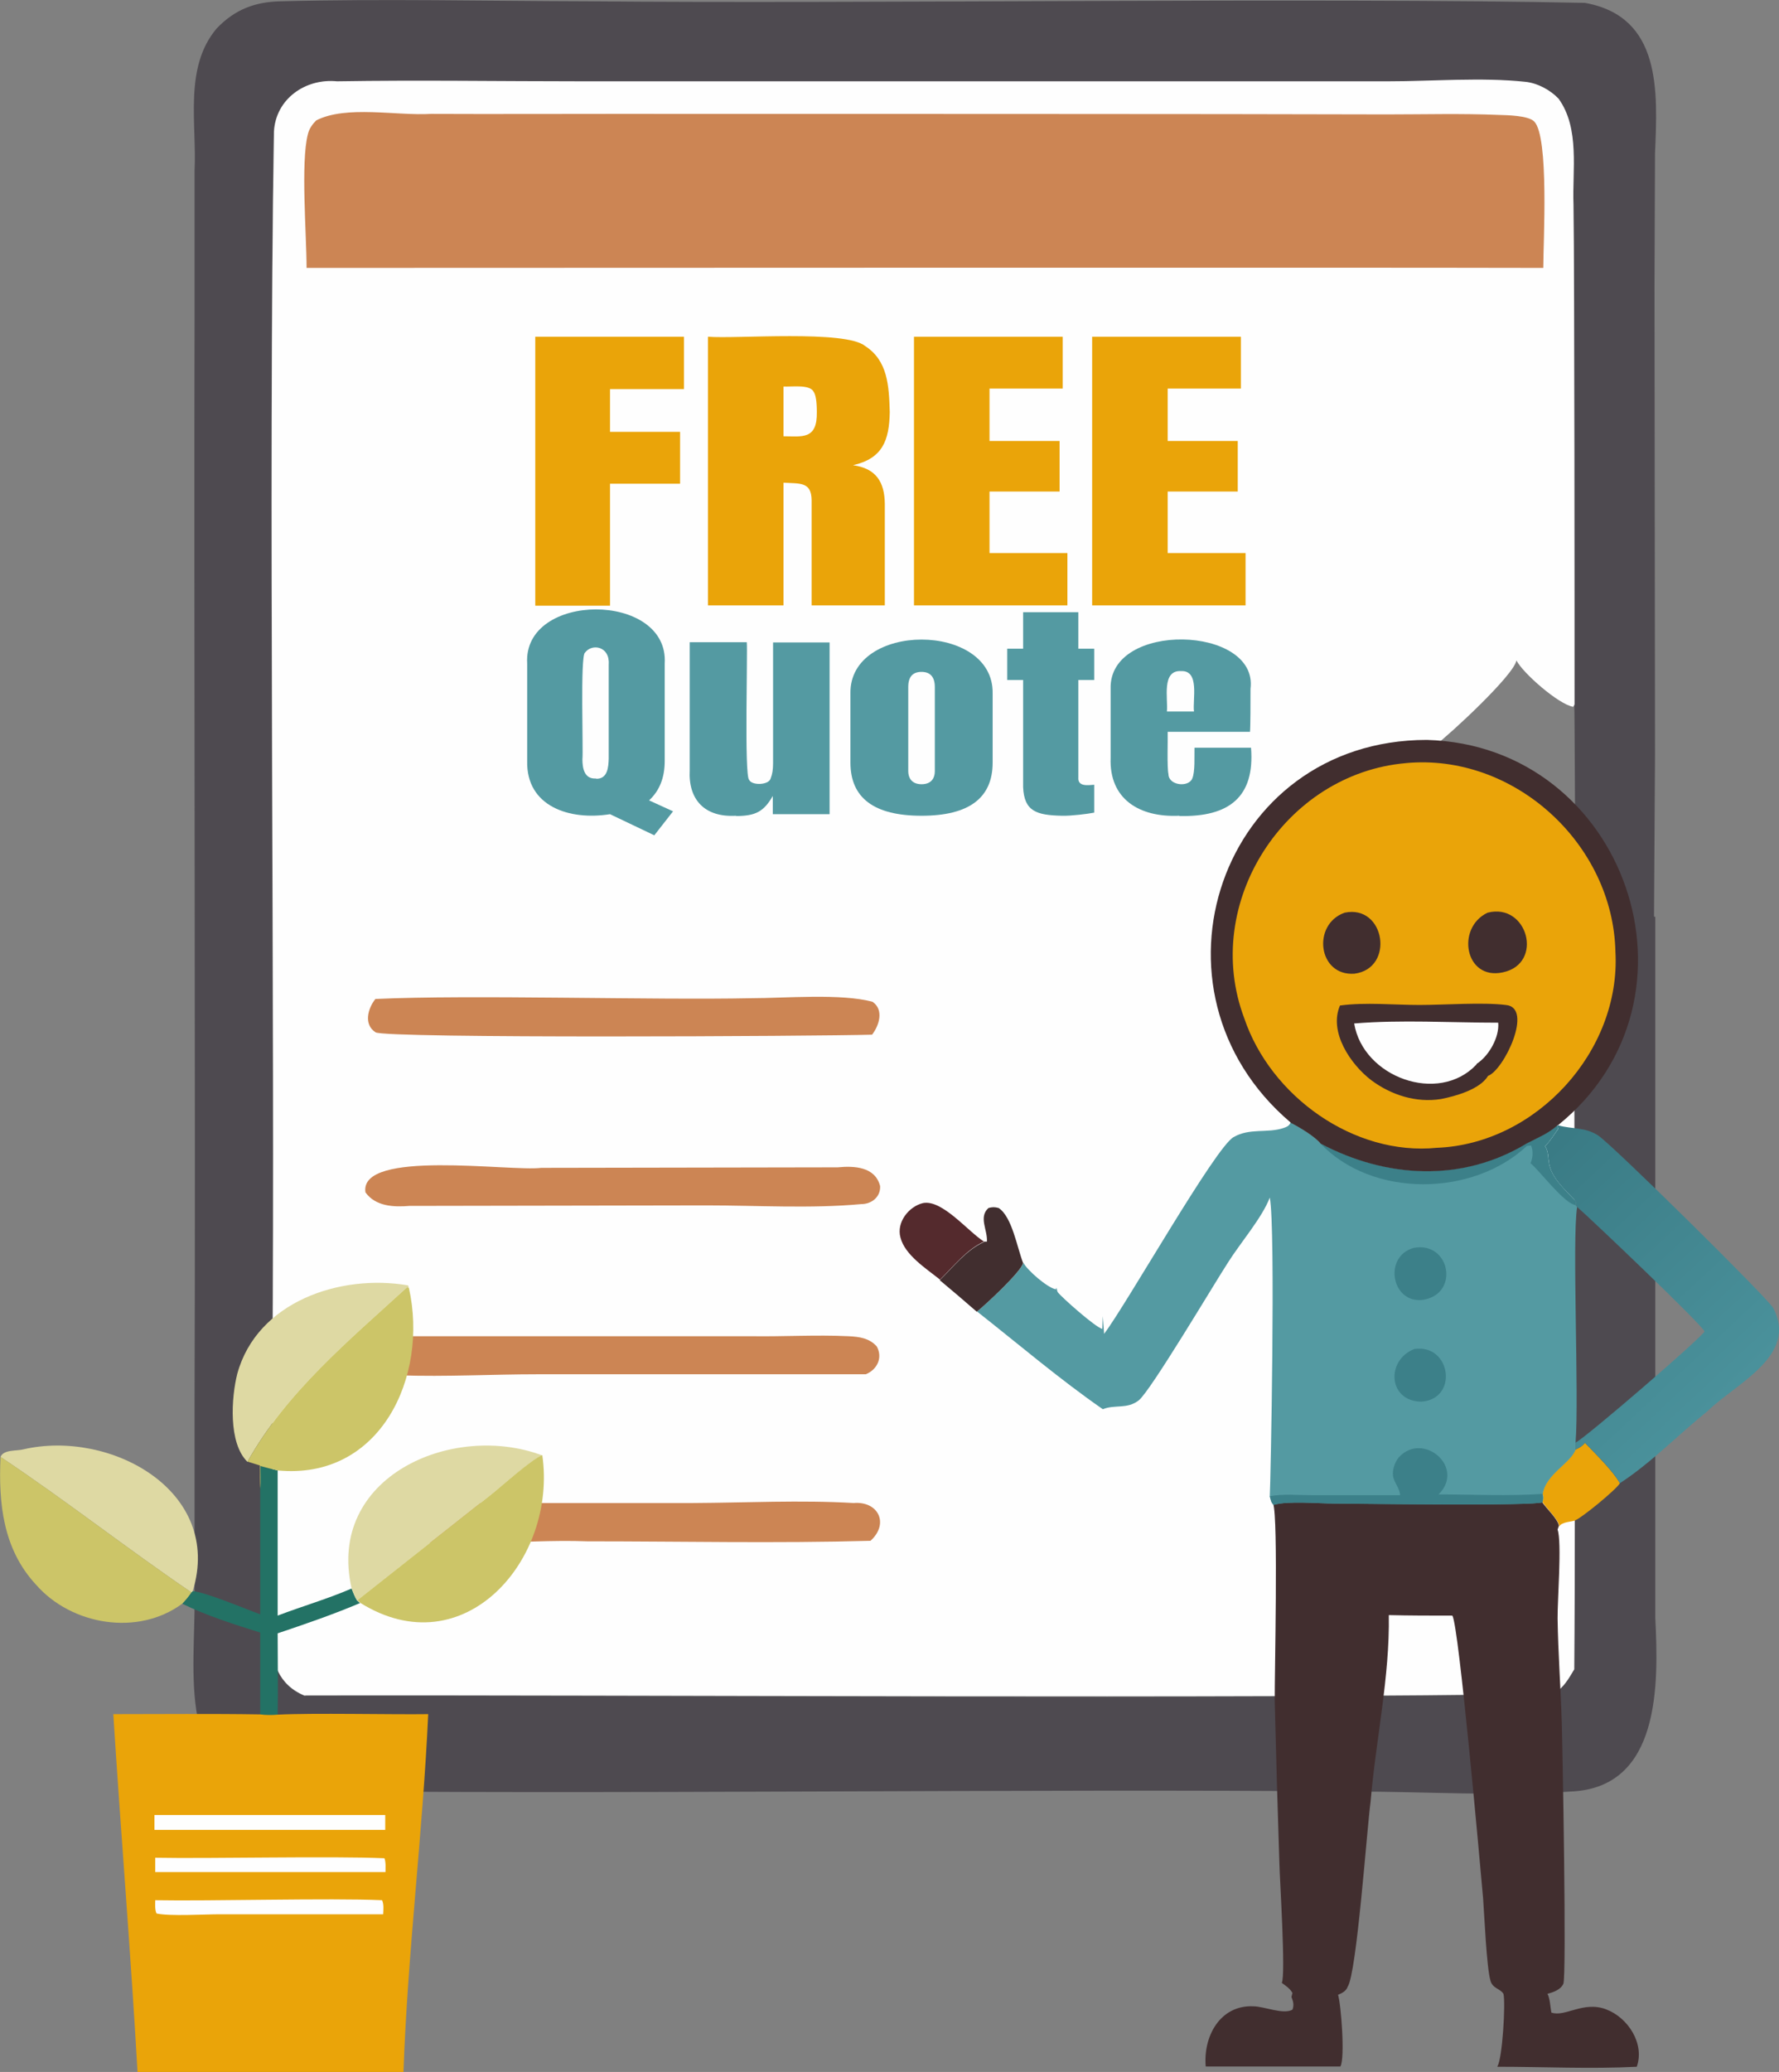
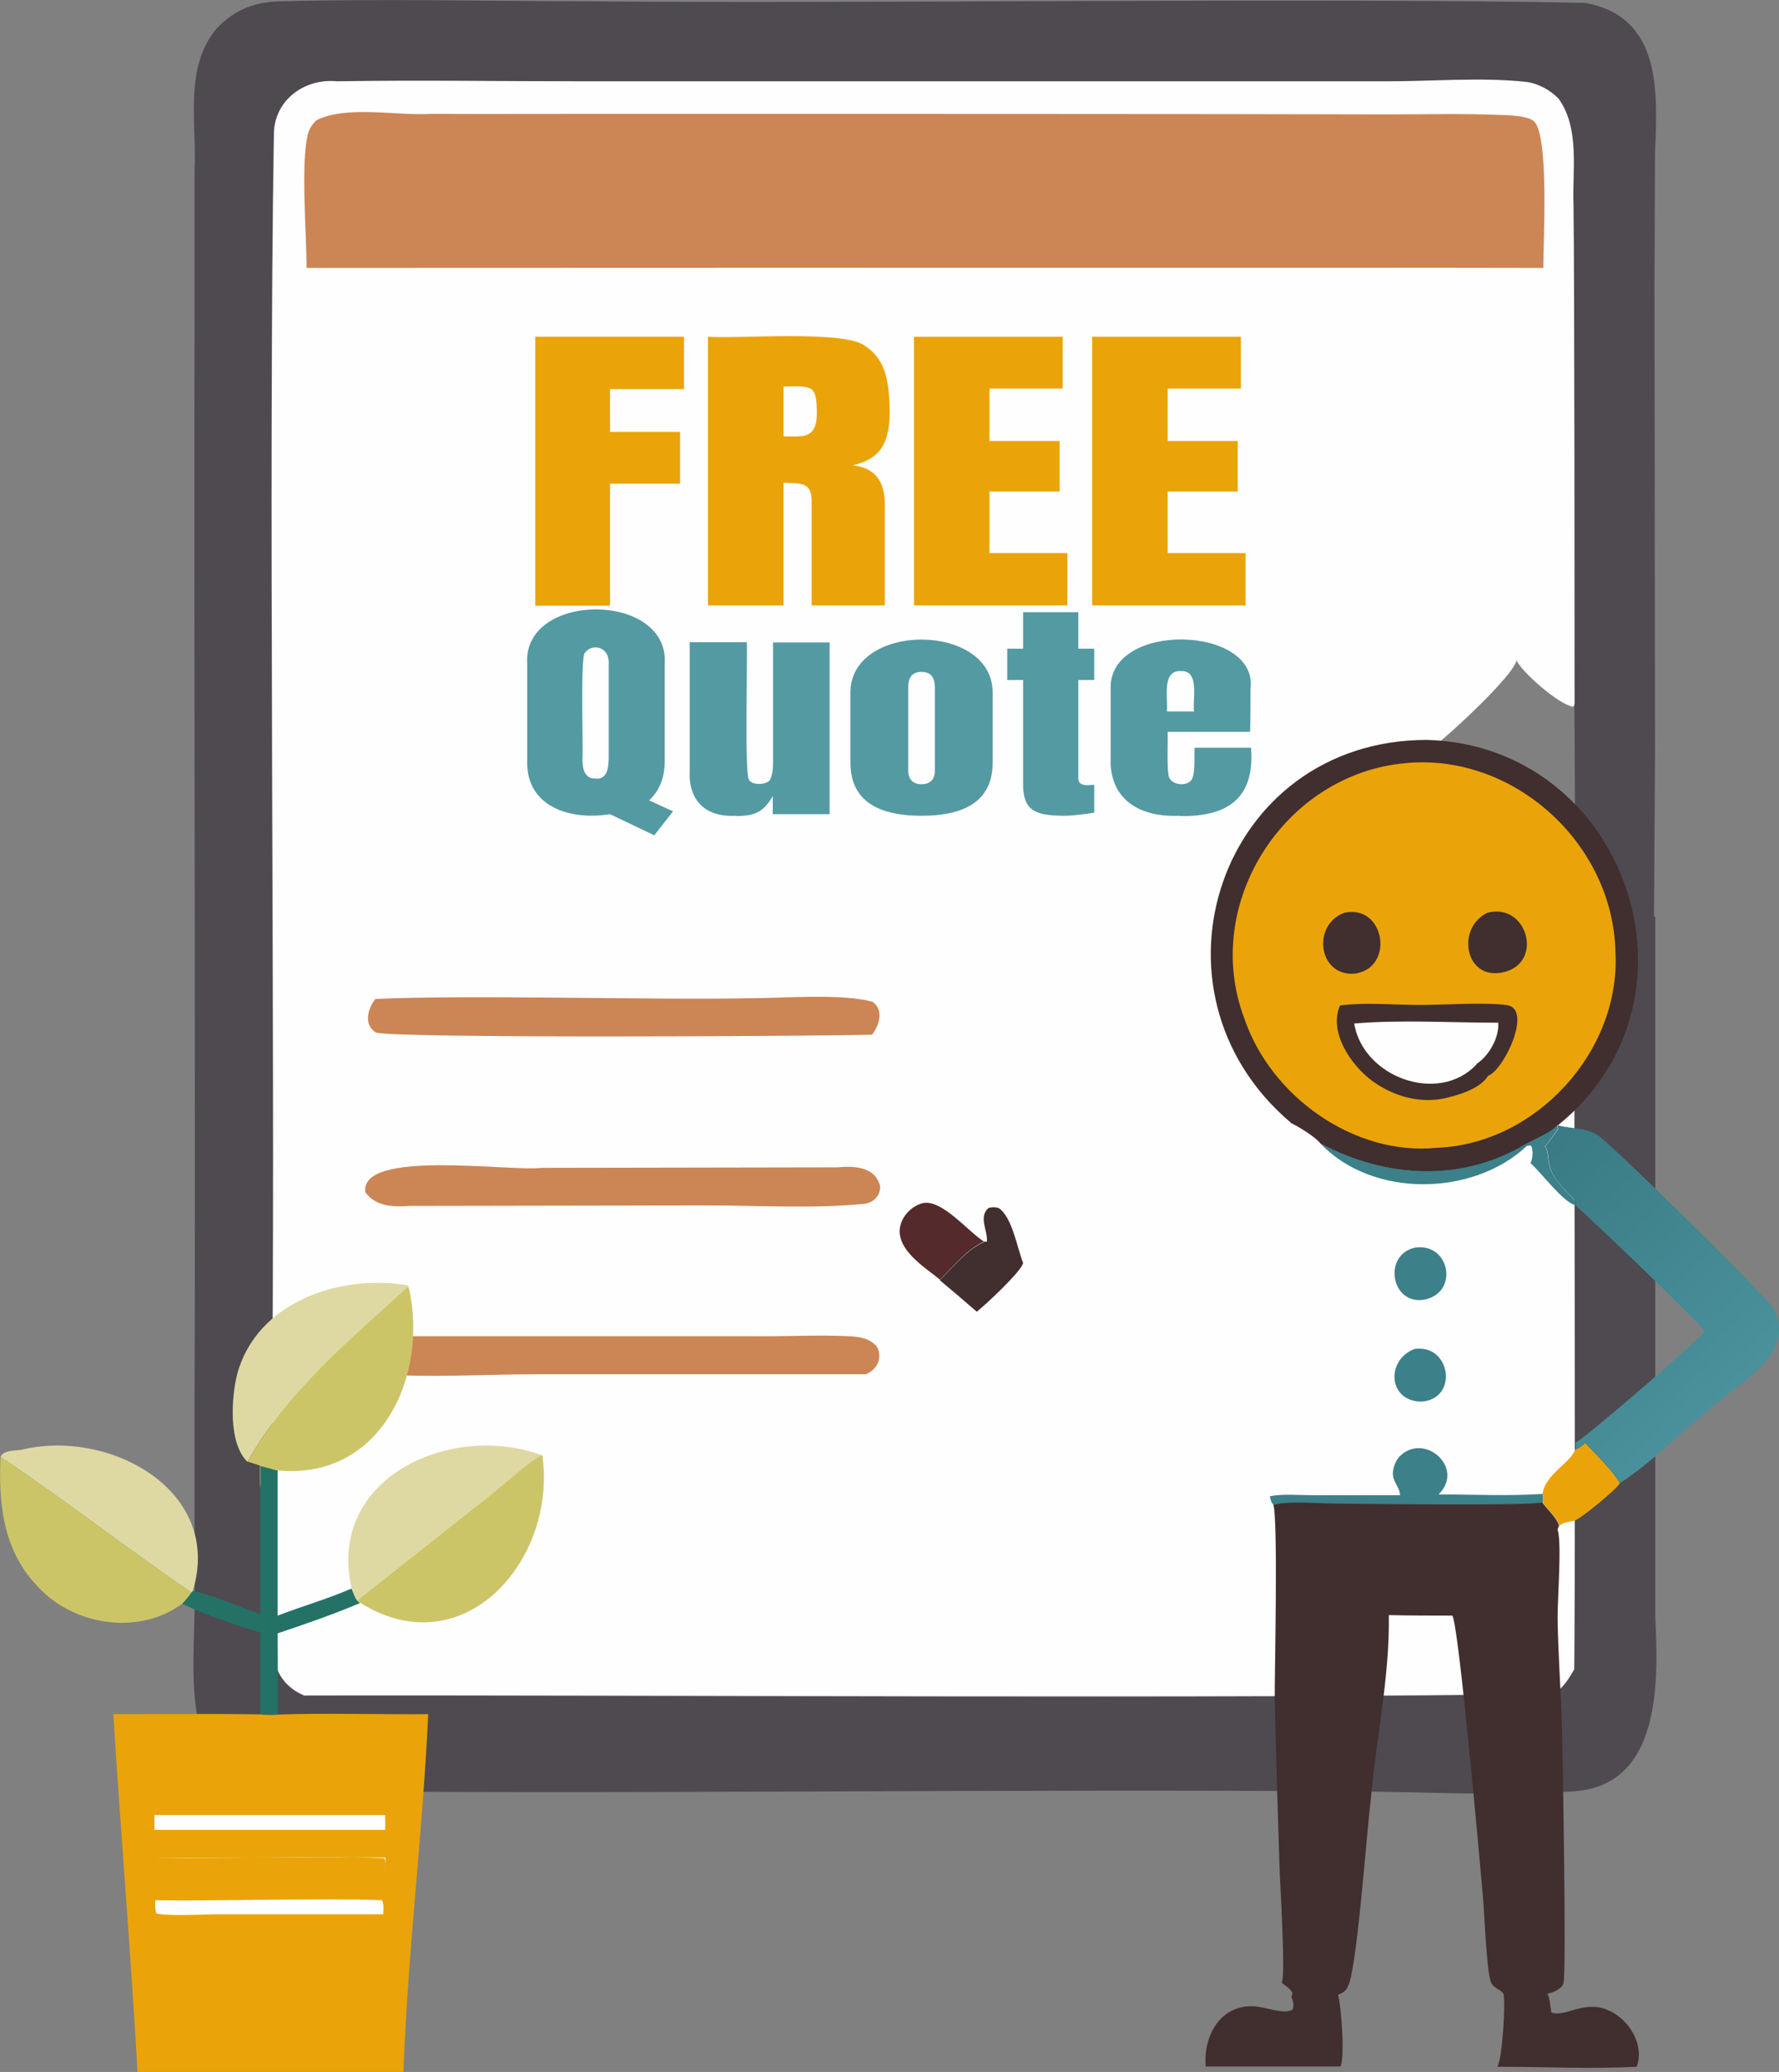
<svg xmlns="http://www.w3.org/2000/svg" id="a" data-name="Layer 1" viewBox="0 0 68.3 79.5">
  <rect x="0" y="0" width="68.3" height="79.5" fill="#808080" stroke="none" />
  <defs>
    <style>
      .c {
        fill: #4e4a50;
      }

      .c, .d, .e, .f, .g, .h, .i, .j, .k, .l, .m, .n {
        stroke-width: 0px;
      }

      .d {
        fill: url(#b);
      }

      .e {
        fill: #412e2f;
      }

      .f {
        fill: #3c8089;
      }

      .g {
        fill: #549aa2;
      }

      .h {
        fill: #eaa409;
      }

      .i {
        fill: #542a2d;
      }

      .j {
        fill: #cc8554;
      }

      .k {
        fill: #237265;
      }

      .l {
        fill: #ded9a3;
      }

      .m {
        fill: #ccc568;
      }

      .n {
        fill: #fefefe;
      }
    </style>
    <linearGradient id="b" x1="57.68" y1="45.83" x2="65.52" y2="54.22" gradientUnits="userSpaceOnUse">
      <stop offset="0" stop-color="#3a7b85" />
      <stop offset="1" stop-color="#4a919b" />
    </linearGradient>
  </defs>
  <path class="c" d="M63.55,35.17c0,4.5,0,22.74,0,26.9.13,2.57.2,6.53-3.25,6.67-2.72.19-5.61,0-8.35,0-12.09-.12-29.51.13-41.51-.04-3.69-.33-2.94-4.7-2.97-7.35,0,0,0-7.58,0-7.58.04-10.21-.03-31.36,0-41.46,0,0,0-5.75,0-5.75.09-1.81-.42-3.97.85-5.47C9.02.36,9.79.07,10.78.05c3.92-.1,7.87-.01,11.79,0,10.31.1,28.15-.15,38.28.06,2.95.53,2.79,3.4,2.69,5.77,0,0-.02,5.12-.02,5.12l.02,17.94-.04,6.46c-.46-.11-2.73-.65-2.99-1-.04-.06-.05-7.29-.07-7.36,0-3.22,0-16.22-.04-19.18-.05-1.33.24-2.92-.57-4.06-.32-.34-.81-.6-1.27-.65-1.7-.18-3.55-.02-5.27-.02h-10.02s-20.93,0-20.93,0c-3.13,0-6.27-.06-9.41,0-1.2-.12-2.35.66-2.42,1.93-.22,13.32.04,33.99-.06,47.45,0,0,0,7.31,0,7.31.19,1.72-.77,4.42,1.24,5.25,12.16-.03,36.11.14,47.97-.07.36-.25.55-.55.76-.93.06-6.78-.02-24.18,0-31.2,1.09.68,1.98,1.7,3.11,2.31Z" />
  <path class="n" d="M11.7,65.06c-2.03-.83-1.05-3.54-1.24-5.25,0,0,0-7.31,0-7.31.11-13.51-.16-34.08.06-47.45.07-1.26,1.21-2.05,2.42-1.93,3.13-.05,6.27,0,9.41,0h20.93s10.02,0,10.02,0c1.72,0,3.57-.16,5.27.02.46.05.95.31,1.27.65.82,1.14.52,2.74.57,4.06.04,2.88.04,16.03.04,19.18l-.05.09c-.56-.09-1.94-1.3-2.18-1.78-.1.57-2.55,2.83-3.12,3.26,1.78,1.41,3.53,2.89,5.34,4.25-.02,7.13.06,24.32,0,31.2-.22.37-.4.68-.76.93-11.77.21-35.92.04-47.97.07Z" />
  <g>
    <path class="h" d="M60.49,55.62c.14-.07.26-.13.36-.26.39.41,1.08,1.08,1.34,1.55-.11.22-1.49,1.36-1.75,1.44-.24.06-.57.05-.63.33l.05-.15c-.05-.24-.49-.66-.64-.9.03-.13.04-.19,0-.32.12-.76,1.09-1.18,1.26-1.71Z" />
    <path class="d" d="M65.56,54.14c-1.13.91-2.17,1.99-3.37,2.77-.26-.48-.95-1.14-1.34-1.55-.1.13-.21.18-.36.26.02-.1.01-.18,0-.27.36-.16,4.8-3.99,4.95-4.26-.06-.23-4.37-4.33-4.89-4.78l-.05-.06c.01-.12.03-.12-.05-.21-.37-.39-.89-.85-.98-1.41-.04-.23-.02-.46-.15-.65.19-.19.34-.44.5-.66l-.03-.14h.04c.53.15,1.03.06,1.53.39.57.38,6.51,6.24,6.72,6.62.96,1.83-1.43,2.89-2.52,3.95Z" />
    <path class="e" d="M59.21,57.64c.16.24.6.65.64.9l-.05.15c.17.49-.01,2.74,0,3.42.02,1.33.12,2.65.16,3.98.03.96.19,9.74.06,10.03-.11.23-.38.32-.61.38.1.18.11.51.15.72.52.19,1.23-.46,2.11-.12.84.32,1.48,1.32,1.17,2.2-1.77.09-3.58,0-5.35,0v-.02c.19-.28.32-2.45.23-2.78-.12-.2-.42-.2-.5-.51-.15-.54-.23-2.48-.28-3.15-.11-1.24-.93-10.46-1.18-10.85-.81,0-1.63,0-2.44-.02.04,2.37-.5,4.79-.7,7.16-.14,1.02-.53,6.58-.88,7.1-.06.17-.21.24-.37.31.11.31.28,2.43.09,2.75h-5.17c-.1-1.14.54-2.36,1.82-2.31.42,0,1.16.33,1.51.13.06-.15.04-.29-.02-.44,0-.01-.01-.03-.02-.04l.04-.16c-.1-.18-.25-.27-.41-.39.16-.27-.08-4.01-.09-4.57-.07-2.08-.13-4.16-.18-6.24-.01-.97.14-7.04-.06-7.57.55-.15,1.73-.05,2.34-.05.92,0,7.7.1,7.98-.05Z" />
-     <path class="g" d="M60.49,55.35c.01.09.02.17,0,.27-.18.52-1.14.94-1.26,1.7.03.13.02.19-.01.32-.29.15-7.06.05-7.98.05-.62,0-1.79-.11-2.34.05-.1-.08-.12-.22-.15-.33.03-.4.23-10.31,0-11.46-.29.77-1.14,1.75-1.61,2.5-.57.88-2.96,4.91-3.42,5.28-.45.35-.91.15-1.38.34-1.66-1.15-3.23-2.49-4.83-3.75.32-.25,1.72-1.55,1.78-1.87.14.28.93.97,1.25,1.02l.03-.06c0,.05.02.14.04.17.15.2,1.45,1.35,1.71,1.41l.02-.49.05.68c.88-1.17,4.27-7.16,4.97-7.55.62-.36,1.3-.14,1.92-.35.14-.05.21-.08.27-.21.32.16.94.53,1.15.8,2.52,1.33,5.43,1.5,7.92-.01.4-.19.83-.38,1.17-.68l.03.14c-.16.22-.31.47-.5.66.13.19.11.42.15.65.09.56.61,1.02.98,1.41.08.09.06.09.05.21l.05.06c-.2,1.25.08,7.26-.06,9.04Z" />
    <path class="f" d="M54.3,51.76c1.4-.21,1.71,1.92.27,2.02-1.28-.01-1.37-1.59-.27-2.02Z" />
    <path class="f" d="M54.28,47.88c1.38-.26,1.77,1.74.38,1.99-1.24.19-1.57-1.67-.38-1.99Z" />
    <path class="f" d="M59.78,43.18l.03.13c-.15.22-.3.47-.5.67.13.19.11.42.15.64.09.56.61,1.02.98,1.42.08.08.06.09.05.2-.45-.07-1.36-1.3-1.73-1.61.09-.19.11-.48.02-.68l-.16.02c-2.08,1.95-5.94,2-7.93-.1,2.52,1.33,5.43,1.5,7.92-.01.4-.2.83-.38,1.16-.68Z" />
    <path class="f" d="M53.75,57.36c0-.24-.24-.49-.27-.74-.03-.23.08-.53.22-.7.93-1.02,2.58.38,1.53,1.42,1.32,0,2.67.07,3.99-.02.03.13.03.19,0,.32-.29.15-7.06.06-7.98.05-.61,0-1.79-.11-2.34.05-.1-.07-.12-.22-.15-.33.49-.1,1.12-.04,1.63-.04h3.38Z" />
    <path class="e" d="M49.55,43.07c-5.96-5.06-2.7-14.68,5.23-14.68,7.64.21,11.04,9.93,5.04,14.78l-.04.02c-.33.3-.77.48-1.16.68-2.49,1.51-5.4,1.34-7.92.01-.21-.27-.83-.64-1.15-.8Z" />
    <path class="h" d="M53.97,29.28c4.15-.39,7.96,3.09,8.05,7.24.21,3.81-3.04,7.37-6.85,7.52-3.19.32-6.39-1.98-7.4-4.97-1.66-4.4,1.55-9.39,6.21-9.79Z" />
    <path class="e" d="M51.62,35.02c1.56-.33,1.94,2.14.38,2.34-1.4.1-1.64-1.89-.38-2.34Z" />
    <path class="e" d="M57.11,35.02c1.54-.4,2.18,1.96.58,2.29-1.45.31-1.8-1.71-.58-2.29Z" />
    <path class="e" d="M51.45,38.58c.98-.13,2.06-.02,3.05-.02.95,0,2.42-.11,3.31,0,1.08.09-.07,2.5-.68,2.72-.31.52-1.25.78-1.81.89-.95.15-1.9-.15-2.67-.72-.8-.61-1.65-1.86-1.2-2.88Z" />
    <path class="n" d="M51.99,39.27c1.81-.15,3.7-.03,5.53-.03.05.56-.36,1.28-.83,1.58,0,.01,0,.02-.01.03-1.46,1.54-4.35.48-4.69-1.58Z" />
    <path class="i" d="M36.09,49.1c-.52-.42-1.35-.94-1.52-1.62-.16-.58.32-1.19.87-1.32.74-.14,1.73,1.1,2.34,1.48-.66.29-1.18.96-1.69,1.46Z" />
    <path class="e" d="M37.78,47.64h.11c.03-.45-.33-.94.06-1.29.15-.04.24-.04.39,0,.52.34.71,1.53.94,2.11-.06.32-1.46,1.62-1.78,1.87-.47-.41-.94-.81-1.42-1.21.51-.5,1.03-1.17,1.69-1.46Z" />
  </g>
  <path class="j" d="M14.42,38.33c3.63-.17,10.7.05,14.43-.03,1.27,0,3.47-.19,4.65.14.44.3.26.9-.02,1.26-2.07.06-18.67.15-19.06-.09-.47-.3-.3-.92,0-1.29Z" />
  <path class="j" d="M32.16,44.79c.63-.06,1.44-.03,1.63.72.02.41-.32.69-.72.69-1.94.18-4,.05-5.95.05l-11.4.02c-.61.05-1.3.02-1.69-.52-.25-1.67,5.58-.79,6.75-.94,0,0,11.38-.02,11.38-.02Z" />
  <path class="j" d="M14.64,51.27h14.18c1.24.02,2.52-.06,3.76,0,.41.02.79.07,1.08.39.24.43.02.89-.42,1.07h-12.6c-1.75,0-3.53.1-5.27.04-.45-.02-.89-.09-1.2-.44-.21-.44.03-.9.48-1.04Z" />
-   <path class="j" d="M14.55,57.67h12.05c2.04-.01,4.14-.12,6.17,0,.95-.08,1.38.79.65,1.45-3.62.1-7.26.02-10.88.02-2.56-.1-5.81.37-8.24-.2-.36-.41-.14-.96.25-1.26Z" />
  <path class="j" d="M23.5,4.37c5.83,0,24.24,0,29.74.02,1.43,0,2.88-.04,4.31.02.31.01,1.12.02,1.35.25.58.58.35,4.64.35,5.62-7.78-.02-39.12,0-47.48,0,0-1.27-.23-4.06.05-5.13.05-.21.17-.38.32-.53,1.15-.59,3.09-.17,4.41-.25,2.32.01,4.64,0,6.95,0Z" />
  <g>
    <path class="k" d="M10,56.25c.22.06.44.11.66.17v5.57c.94-.36,1.92-.64,2.84-1.04.06.15.12.32.21.46l.11.1c-1.04.44-2.09.8-3.16,1.16,0,1.04.02,2.09,0,3.13-.22.02-.45.02-.67-.01,0-1.05,0-2.1,0-3.15-.99-.31-2.07-.65-3-1.11.14-.14.25-.27.35-.43l.05-.05c.51.04,2.02.68,2.6.89v-4.82c.02-.29,0-.58,0-.87Z" />
    <path class="l" d="M9.5,56.09c-.74-.72-.62-2.47-.39-3.38.76-2.77,3.96-3.84,6.56-3.39l.03.1-.07-.03c-2.22,2.03-4.65,4.04-6.13,6.7Z" />
    <path class="l" d="M.02,55.9c.12-.29.62-.22.88-.29,3.33-.77,7.68,1.59,6.5,5.44l-.05.05c-2.47-1.68-4.84-3.54-7.33-5.2Z" />
    <path class="l" d="M13.5,60.95c-.98-4.28,3.86-6.4,7.31-5.11-.42.17-1.6,1.23-2.02,1.56l-5.08,4.01c-.09-.14-.15-.3-.21-.46Z" />
    <path class="m" d="M13.72,61.4l5.08-4.01c.42-.33,1.59-1.39,2.02-1.56.58,4.01-3.01,8.15-6.99,5.67l-.11-.1Z" />
    <path class="m" d="M9.5,56.09c1.48-2.66,3.91-4.67,6.13-6.7l.07.03c.76,3.41-1.1,7.38-5.04,7-.22-.05-.44-.11-.66-.17,0,.29.01.58,0,.87-.03-.29-.01-.59-.02-.89l-.48-.15Z" />
    <path class="m" d="M.02,55.9c2.49,1.66,4.86,3.52,7.33,5.2-.11.16-.22.29-.35.43-1.7,1.26-4.26.83-5.62-.73C.11,59.43-.06,57.67.02,55.9Z" />
    <path class="h" d="M9.99,65.78c.22.03.45.03.67.01,1.34-.07,4.39,0,5.78-.02-.21,4.58-.79,9.15-.95,13.73H5.28c-.26-4.58-.64-9.15-.93-13.73,1.88,0,3.76-.02,5.64.01Z" />
    <path class="n" d="M5.97,72.91c2.06.04,6.72-.09,8.7,0,.07.16.05.36.04.54h-6.29c-.57,0-1.91.08-2.41-.03-.07-.15-.05-.34-.05-.51Z" />
-     <path class="n" d="M5.96,71.28c2.08.04,6.79-.07,8.8.02.06.16.04.37.04.53H5.96s0-.56,0-.56Z" />
+     <path class="n" d="M5.96,71.28c2.08.04,6.79-.07,8.8.02.06.16.04.37.04.53s0-.56,0-.56Z" />
    <path class="n" d="M5.93,69.64h8.86s0,.57,0,.57H5.93s0-.57,0-.57Z" />
  </g>
  <g>
    <path class="h" d="M20.55,23.23v-10.31h5.71v2.01h-2.84v1.64h2.69v1.99h-2.69v4.68h-2.87Z" />
    <path class="h" d="M27.18,23.23v-10.31c1.09.09,5.28-.27,6.04.36.86.56.91,1.51.94,2.53-.02,1.1-.28,1.78-1.41,2.04.88.12,1.21.64,1.22,1.48,0,0,0,3.9,0,3.9h-2.81v-4.04c-.01-.71-.44-.63-1.08-.67v4.71h-2.89ZM30.08,16.74c.7,0,1.3.15,1.28-.93,0-.4-.04-.67-.13-.79-.15-.28-.87-.17-1.15-.19v1.91Z" />
    <path class="h" d="M35.09,23.23v-10.31h5.71v1.99h-2.81v2.01h2.69v1.94h-2.69v2.36h2.99v2.01h-5.9Z" />
    <path class="h" d="M41.93,23.23v-10.31h5.71v1.99h-2.81v2.01h2.69v1.94h-2.69v2.36h2.99v2.01h-5.9Z" />
    <path class="g" d="M25.12,32.05l-1.7-.81c-1.56.25-3.22-.3-3.18-2.04,0,0,0-3.74,0-3.74-.17-2.77,5.45-2.77,5.28,0,0,0,0,3.74,0,3.74,0,.64-.2,1.14-.6,1.51l.92.42-.72.92ZM22.88,29.88c.45.02.48-.45.49-.77,0,0,0-3.62,0-3.62.05-.68-.63-.82-.91-.45-.19.11-.06,3.84-.1,4.09,0,.34.07.77.52.74Z" />
    <path class="g" d="M28.26,31.3c-1.21.07-1.84-.62-1.78-1.75,0,0,0-4.91,0-4.91h2.19c.04.33-.1,5.12.09,5.28.1.23.77.21.83-.06.06-.15.09-.33.09-.57v-4.64h2.17v6.59h-2.18v-.7c-.34.59-.65.77-1.41.77Z" />
    <path class="g" d="M35.38,31.3c-1.82,0-2.73-.68-2.73-2.04v-2.65c-.05-2.76,5.51-2.76,5.46,0,0,0,0,2.65,0,2.65,0,1.36-.91,2.04-2.73,2.04ZM35.38,30.09c.34,0,.51-.19.51-.51,0,0,0-3.22,0-3.22,0-.38-.17-.58-.51-.58s-.51.19-.51.58v3.22c0,.31.17.51.51.51Z" />
    <path class="g" d="M40.78,31.3c-.99-.02-1.46-.17-1.5-1.1,0,0,0-4.11,0-4.11h-.61v-1.2h.61v-1.4h2.12v1.4h.61v1.2h-.61v3.74c-.03.36.37.3.61.28v1.07c-.25.05-.9.13-1.23.12Z" />
    <path class="g" d="M45.27,31.3c-1.54.07-2.69-.65-2.63-2.22,0,0,0-2.65,0-2.65-.08-2.61,5.68-2.44,5.37,0,0,.48,0,1.45-.02,1.65h-3.16c.01.27-.03,1.38.03,1.62,0,.44.76.52.91.18.12-.26.08-.88.09-1.19h2.17c.15,1.89-.84,2.66-2.74,2.62ZM44.81,27.3h1.03c-.06-.45.23-1.58-.49-1.55-.77-.05-.5,1.07-.55,1.55Z" />
  </g>
</svg>